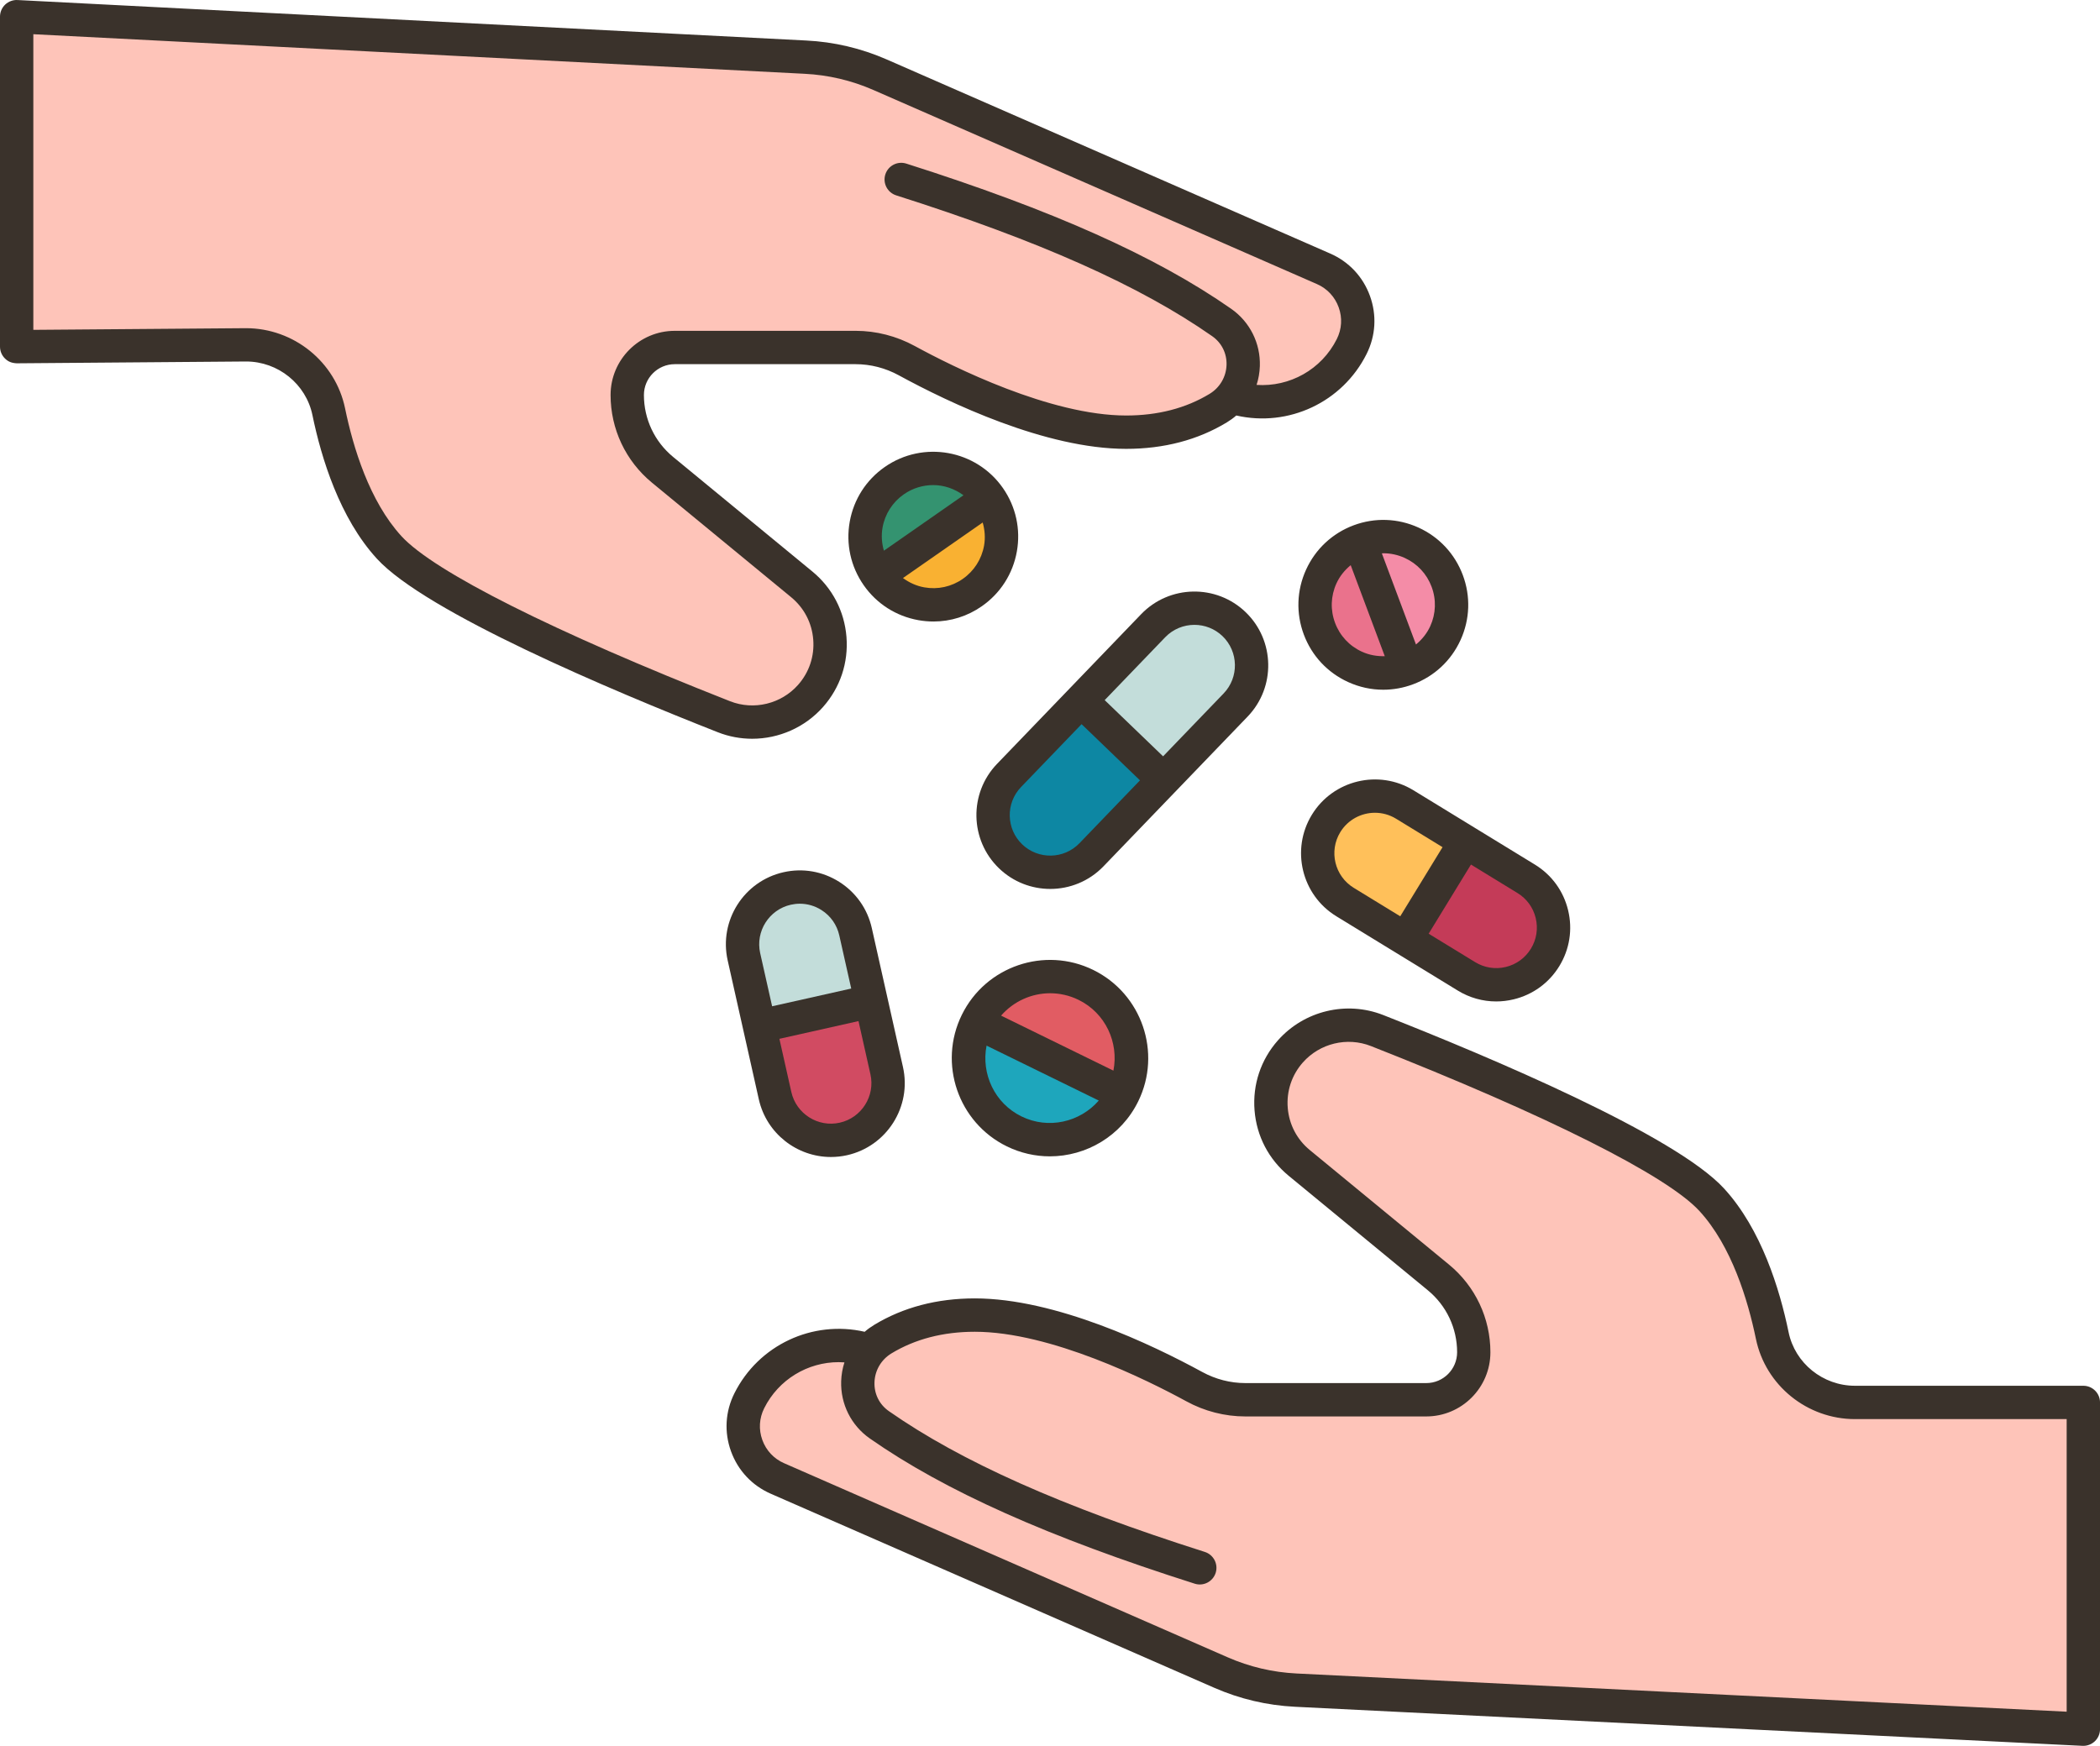
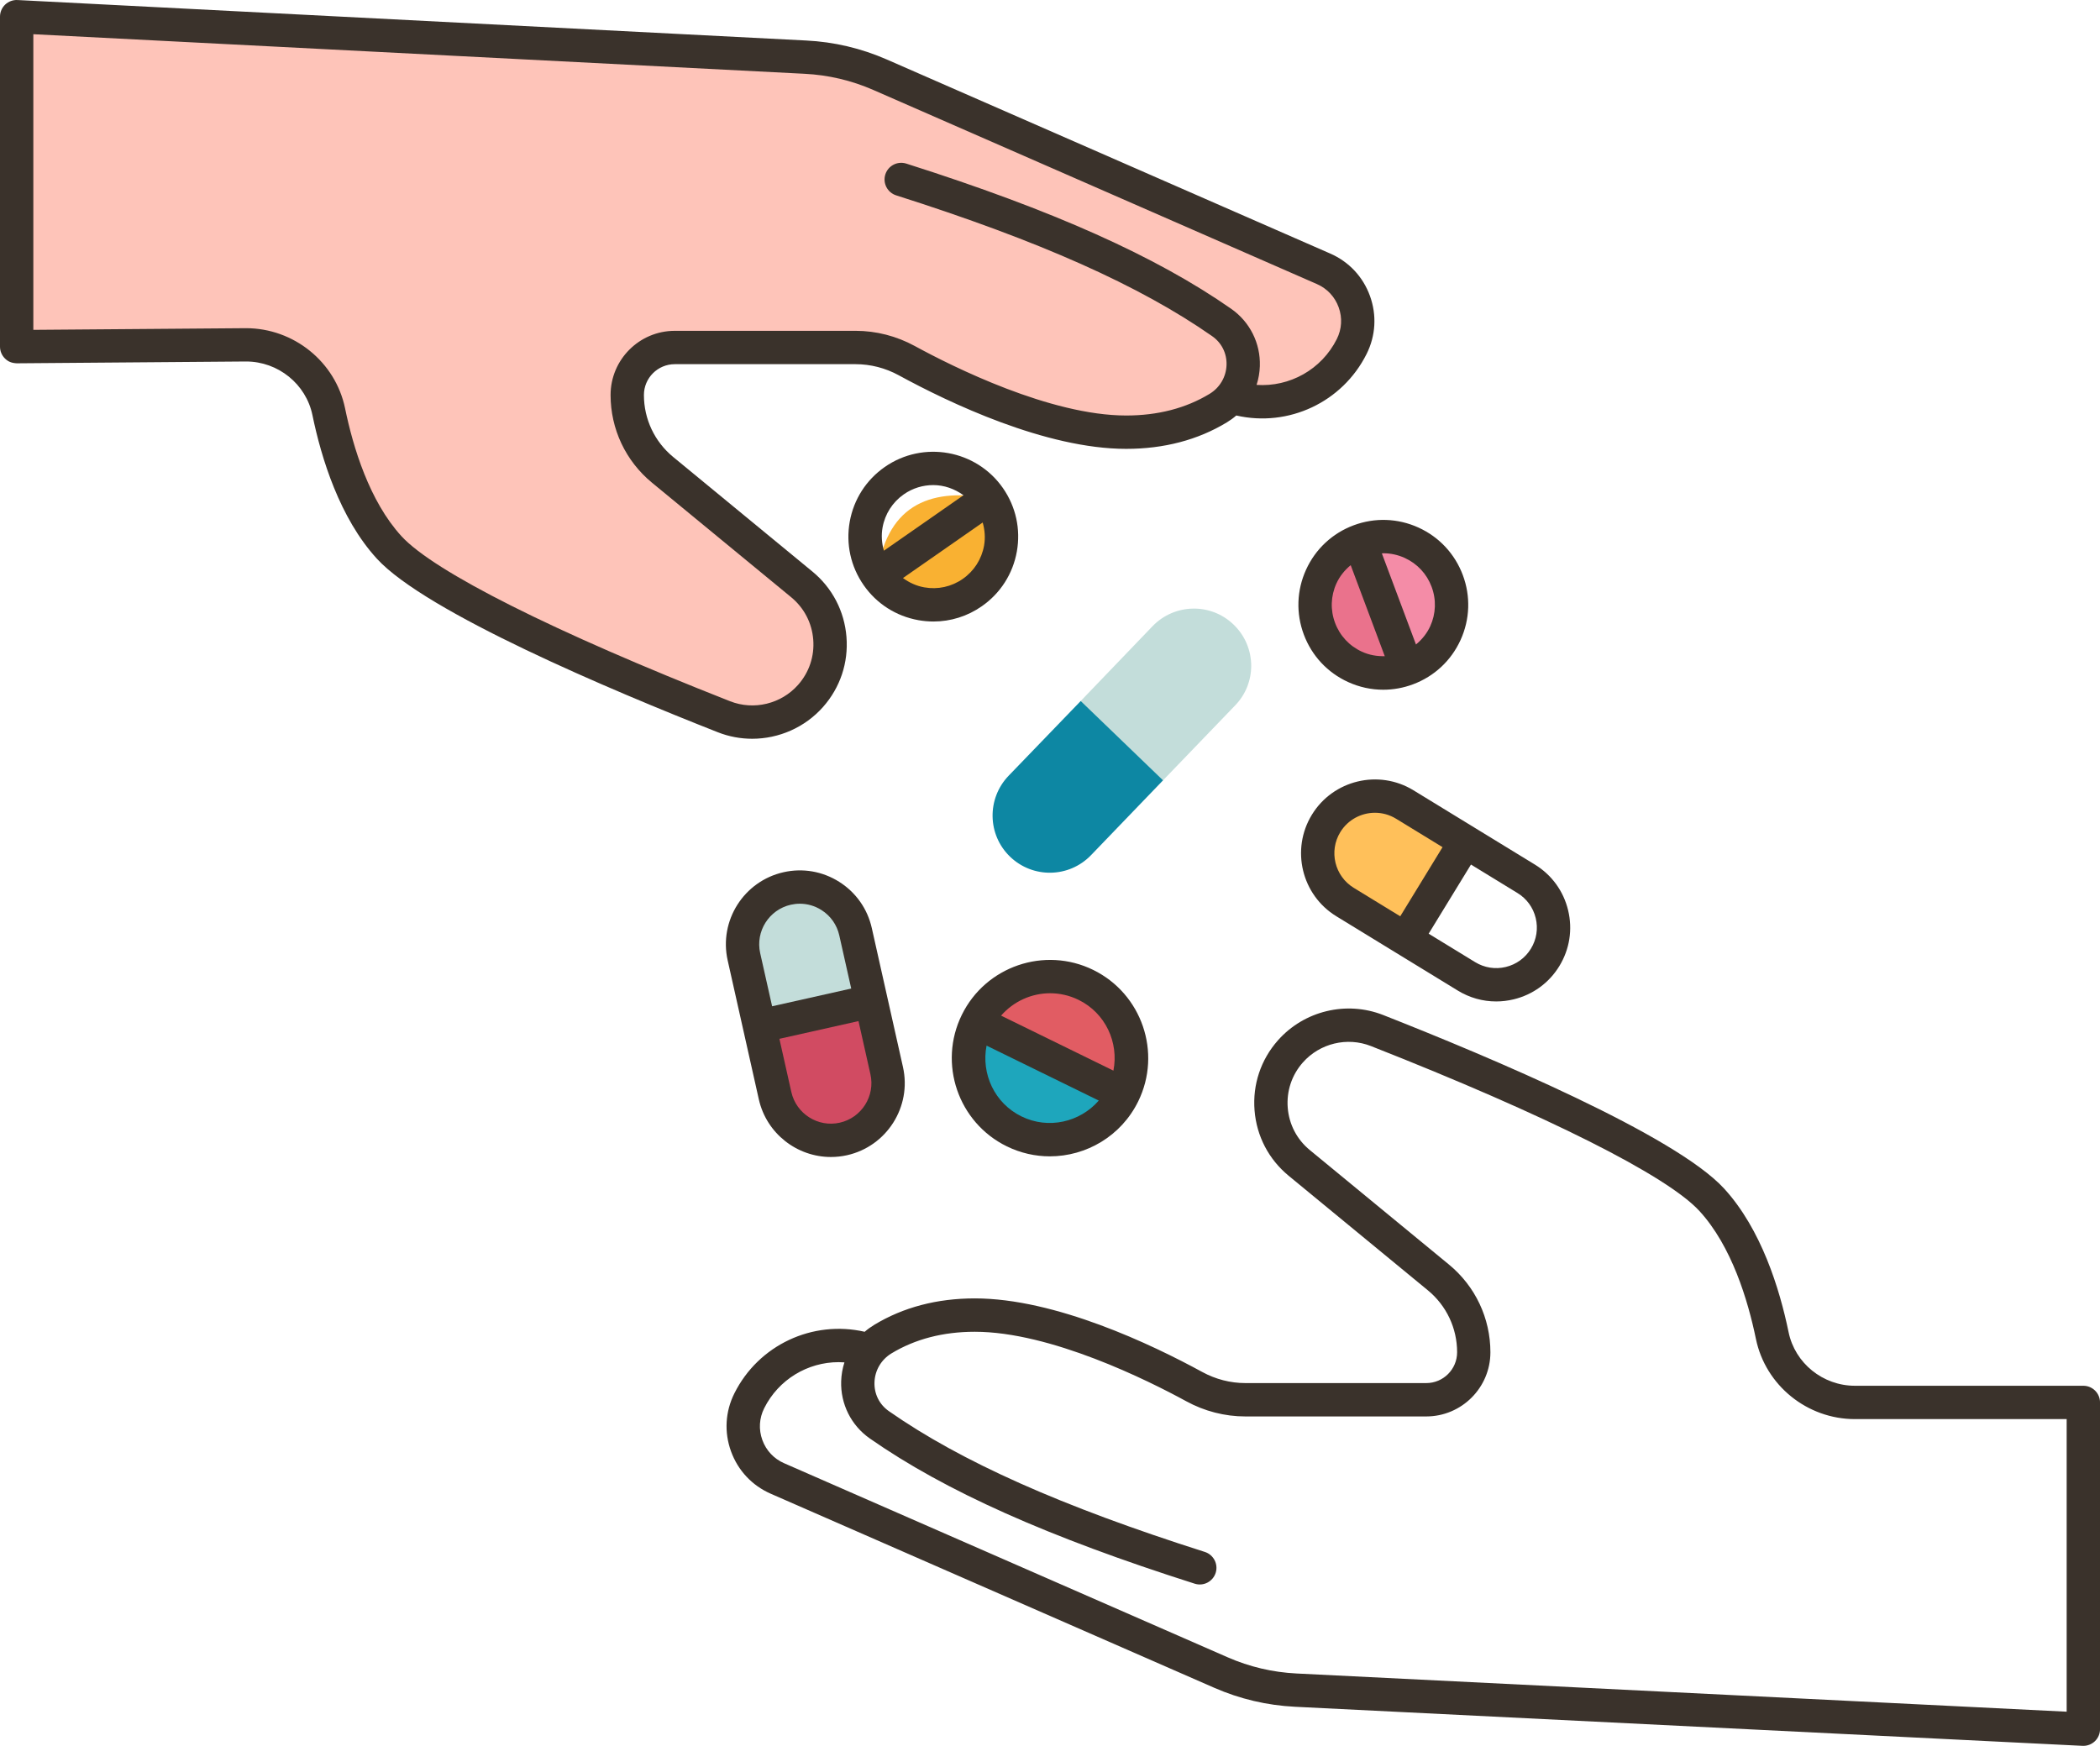
<svg xmlns="http://www.w3.org/2000/svg" height="104.8" preserveAspectRatio="xMidYMid meet" version="1.0" viewBox="0.0 -0.0 126.0 104.8" width="126.0" zoomAndPan="magnify">
  <g>
    <g>
      <g>
        <path d="M58.572,61.37c3.568,0.59,6.529,1.99,8.8,4.31c-1.19,2.42-4.13,3.43-6.55,2.24 C58.392,66.73,57.392,63.8,58.572,61.37z" fill="#1ea6bc" />
      </g>
      <g>
        <path d="M65.122,59.13c2.43,1.19,3.43,4.12,2.25,6.55l-8.8-4.31C59.762,58.94,62.702,57.94,65.122,59.13z" fill="#e15c63" />
      </g>
      <g>
        <path d="M59.332,29.89c1.29,1.85,0.83,4.4-1.02,5.69c-1.86,1.3-4.41,0.84-5.7-1.01 C53.148,30.448,55.62,29.237,59.332,29.89z" fill="#f9b132" />
      </g>
      <g>
-         <path d="M59.332,29.89l-6.72,4.68c-1.29-1.86-0.84-4.41,1.02-5.7C55.482,27.58,58.032,28.03,59.332,29.89z" fill="#349370" />
-       </g>
+         </g>
      <g>
        <path d="M86.802,34.89c0.8,2.11-0.28,4.47-2.4,5.26c-2.357-1.632-3.214-4.248-2.86-7.66 C83.652,31.69,86.012,32.77,86.802,34.89z" fill="#f48ca7" />
      </g>
      <g>
        <path d="M81.542,32.49l2.86,7.66c-2.11,0.8-4.47-0.28-5.26-2.4C78.342,35.64,79.422,33.28,81.542,32.49z" fill="#ea728c" />
      </g>
      <g>
-         <path d="M91.542,52.76c1.62,0.99,2.13,3.1,1.14,4.72c-0.99,1.62-3.11,2.12-4.72,1.14l-3.65-2.23 c-0.57-3.041,0.712-4.942,3.59-5.86L91.542,52.76z" fill="#c43b58" />
-       </g>
+         </g>
      <g>
        <path d="M87.902,50.53l-3.59,5.86l-3.64-2.23c-1.62-0.99-2.12-3.1-1.13-4.72c0.64-1.06,1.77-1.65,2.93-1.65 c0.61,0,1.22,0.17,1.78,0.51L87.902,50.53z" fill="#ffc05a" />
      </g>
      <g>
        <path d="M75.072,39.96c0,0.85-0.32,1.71-0.96,2.37l-4.33,4.5c-2.542-0.307-4.339-1.678-4.94-4.76l4.32-4.5 c1.32-1.36,3.49-1.4,4.85-0.09C74.712,38.15,75.072,39.05,75.072,39.96z" fill="#c3ddda" />
      </g>
      <g>
        <path d="M64.842,42.07l4.94,4.76l-4.32,4.49c-1.32,1.37-3.49,1.41-4.86,0.09c-1.36-1.31-1.4-3.48-0.09-4.85 L64.842,42.07z" fill="#0d87a3" />
      </g>
      <g>
        <path d="M52.242,60.11c-1.51,2.764-3.725,3.321-6.7,1.5l-0.93-4.17c-0.42-1.85,0.74-3.68,2.59-4.1 c0.25-0.06,0.5-0.08,0.75-0.08c1.57,0,3,1.08,3.35,2.68L52.242,60.11z" fill="#c3ddda" />
      </g>
      <g>
        <path d="M53.172,64.27c0.42,1.85-0.75,3.69-2.6,4.1c-1.85,0.42-3.68-0.75-4.1-2.59l-0.93-4.17l6.7-1.5L53.172,64.27 z" fill="#d14b62" />
      </g>
      <g>
-         <path d="M52.162,81.07c0.2-0.26,0.47-0.49,0.78-0.68c1.31-0.8,3.12-1.45,5.52-1.45c4.71,0,10.55,2.87,13.17,4.3 c0.94,0.51,1.99,0.78,3.06,0.78h10.85c1.58,0,2.85-1.27,2.85-2.84c0-1.74-0.77-3.39-2.12-4.49l-8.35-6.88 c-2.03-1.68-2.28-4.71-0.53-6.69c0.9-1.02,2.19-1.58,3.49-1.58c0.58,0,1.16,0.11,1.71,0.33c5.61,2.2,17.22,7.03,20.09,10.16 c2.04,2.22,3.09,5.53,3.62,8.14c0.49,2.35,2.57,4.02,4.97,4.02h13.7v19.61l-47.26-2.35c-1.54-0.08-3.07-0.43-4.48-1.05 l-26.61-11.65c-1.8-0.79-2.57-2.91-1.69-4.66c1.04-2.08,3.14-3.32,5.37-3.32c0.56,0,1.13,0.07,1.69,0.24L52.162,81.07z" fill="#fec4b9" />
-       </g>
+         </g>
      <g>
        <path d="M73.842,23.84c-0.21,0.26-0.47,0.49-0.78,0.68c-1.31,0.79-3.12,1.44-5.52,1.44 c-4.71,0-10.55-2.87-13.17-4.29c-0.94-0.52-1.99-0.79-3.06-0.79h-10.85c-1.58,0-2.85,1.27-2.85,2.85c0,1.74,0.77,3.38,2.12,4.49 l8.35,6.87c2.03,1.68,2.28,4.71,0.53,6.69c-0.91,1.03-2.19,1.58-3.51,1.58c-0.57,0-1.14-0.11-1.69-0.32 c-5.61-2.21-17.22-7.03-20.09-10.16c-2.04-2.23-3.09-5.54-3.62-8.15c-0.49-2.34-2.57-4.01-4.97-4.01l-13.76,0.11V1.02l47.32,2.43 c1.54,0.08,3.07,0.44,4.48,1.06l26.61,11.64c1.8,0.79,2.57,2.92,1.69,4.67c-1.04,2.07-3.14,3.32-5.36,3.32 c-0.57,0-1.14-0.08-1.7-0.25L73.842,23.84z" fill="#fec4b9" />
      </g>
    </g>
    <g fill="#3a322b">
      <path d="M125,83.163h-13.703c-1.924,0-3.599-1.354-3.982-3.218c-0.533-2.586-1.637-6.181-3.867-8.615 c-2.939-3.213-14.08-7.905-20.459-10.417c-2.204-0.866-4.743-0.256-6.314,1.522c-1.027,1.162-1.525,2.654-1.402,4.2 c0.122,1.546,0.85,2.94,2.047,3.926l8.351,6.873c1.116,0.918,1.756,2.273,1.756,3.718c0,1.02-0.83,1.85-1.85,1.85H74.718 c-0.893,0-1.785-0.23-2.583-0.666c-3.022-1.649-8.815-4.416-13.646-4.416c-2.27,0-4.302,0.535-6.04,1.59 c-0.203,0.123-0.393,0.261-0.568,0.413c-3.126-0.715-6.364,0.788-7.817,3.692c-0.548,1.094-0.621,2.33-0.204,3.481 s1.263,2.055,2.385,2.546l26.61,11.646c1.535,0.672,3.163,1.055,4.838,1.139l47.258,2.345c0.017,0.001,0.033,0.001,0.05,0.001 c0.256,0,0.503-0.099,0.689-0.275c0.198-0.188,0.311-0.451,0.311-0.725v-19.61C126,83.611,125.553,83.163,125,83.163z M124,102.723l-46.208-2.293c-1.432-0.071-2.823-0.398-4.135-0.973L47.046,87.811c-0.614-0.269-1.078-0.764-1.306-1.395 c-0.228-0.63-0.188-1.307,0.112-1.906c0.865-1.729,2.614-2.764,4.467-2.764c0.116,0,0.231,0.004,0.347,0.013 c-0.116,0.36-0.184,0.74-0.196,1.13c-0.044,1.368,0.598,2.652,1.718,3.436c4.501,3.146,10.696,5.916,19.496,8.716 c0.525,0.168,1.088-0.124,1.256-0.65c0.167-0.525-0.124-1.088-0.65-1.256c-8.601-2.736-14.624-5.421-18.956-8.448 c-0.572-0.4-0.888-1.032-0.865-1.732c0.023-0.713,0.403-1.361,1.017-1.734c1.421-0.861,3.104-1.299,5.002-1.299 c4.55,0,10.389,2.917,12.688,4.171c1.089,0.597,2.313,0.911,3.541,0.911h10.857c2.123,0,3.85-1.727,3.85-3.85 c0-2.044-0.905-3.962-2.484-5.263l-8.351-6.873c-0.775-0.637-1.245-1.539-1.325-2.539c-0.079-1,0.243-1.966,0.907-2.718 c1.017-1.149,2.656-1.547,4.084-0.985c10.581,4.165,17.768,7.776,19.717,9.906c1.922,2.099,2.9,5.329,3.383,7.669 c0.575,2.789,3.073,4.813,5.941,4.813H124V102.723z" fill="inherit" />
      <path d="M49.387,42.422c1.027-1.163,1.524-2.654,1.401-4.201c-0.123-1.545-0.85-2.939-2.047-3.924l-8.351-6.874 c-1.115-0.918-1.755-2.273-1.755-3.718c0-1.02,0.83-1.85,1.85-1.85h10.856c0.892,0,1.785,0.23,2.583,0.666 c3.023,1.649,8.816,4.416,13.646,4.416c2.271,0,4.303-0.535,6.04-1.589c0.203-0.123,0.393-0.261,0.567-0.413 c3.131,0.715,6.365-0.789,7.818-3.692c0.548-1.094,0.619-2.331,0.203-3.482s-1.263-2.055-2.384-2.545L53.205,3.569 c-1.536-0.672-3.164-1.056-4.836-1.138L1.051,0.002C0.778-0.013,0.51,0.087,0.311,0.275C0.112,0.464,0,0.726,0,1v19.803 c0,0.267,0.106,0.522,0.296,0.71c0.189,0.188,0.4,0.276,0.712,0.29l13.755-0.109c1.924,0,3.599,1.354,3.983,3.218 c0.533,2.586,1.636,6.18,3.866,8.616c2.94,3.212,14.081,7.905,20.46,10.417c0.668,0.263,1.367,0.39,2.06,0.39 C46.726,44.334,48.292,43.661,49.387,42.422z M43.804,42.083c-10.582-4.166-17.768-7.777-19.717-9.906 c-1.923-2.1-2.9-5.329-3.382-7.668c-0.575-2.79-3.074-4.814-5.95-4.814L2,19.795V2.053l46.269,2.375 c1.431,0.071,2.822,0.398,4.135,0.973l26.61,11.646c0.614,0.269,1.078,0.764,1.306,1.394c0.229,0.63,0.188,1.307-0.111,1.906 c-0.919,1.836-2.834,2.886-4.814,2.752c0.116-0.361,0.184-0.74,0.196-1.13c0.044-1.368-0.599-2.653-1.719-3.436 c-4.504-3.147-10.698-5.917-19.496-8.715c-0.528-0.166-1.089,0.124-1.256,0.65s0.124,1.089,0.65,1.256 c8.6,2.735,14.623,5.419,18.956,8.448c0.573,0.4,0.889,1.032,0.866,1.732c-0.023,0.713-0.403,1.361-1.017,1.733 c-1.421,0.862-3.104,1.299-5.003,1.299c-4.55,0-10.389-2.917-12.688-4.172c-1.091-0.595-2.316-0.91-3.542-0.91H40.485 c-2.123,0-3.85,1.727-3.85,3.85c0,2.044,0.905,3.962,2.483,5.262l8.352,6.874c0.774,0.638,1.245,1.539,1.324,2.539 c0.08,1-0.242,1.966-0.907,2.718C46.871,42.247,45.229,42.643,43.804,42.083z" fill="inherit" />
      <path d="M45.529,65.971c0.462,2.06,2.297,3.463,4.325,3.463c0.32,0,0.645-0.034,0.969-0.107 c2.385-0.535,3.89-2.91,3.355-5.294l-1.869-8.335c-0.259-1.155-0.952-2.141-1.952-2.774c-1-0.634-2.188-0.841-3.342-0.581 c-2.385,0.535-3.89,2.91-3.354,5.294L45.529,65.971z M50.385,67.375c-1.305,0.296-2.611-0.534-2.905-1.842l-0.716-3.191 l4.746-1.064l0.716,3.192C52.52,65.778,51.694,67.081,50.385,67.375z M47.452,54.294c0.179-0.04,0.358-0.06,0.537-0.06 c0.456,0,0.903,0.129,1.297,0.379c0.549,0.348,0.929,0.888,1.071,1.521l0.716,3.191l-4.746,1.064L45.611,57.2 C45.318,55.891,46.144,54.588,47.452,54.294z" fill="inherit" />
      <path d="M78.713,48.894c-1.275,2.084-0.618,4.817,1.467,6.093l7.285,4.458c0.706,0.433,1.499,0.654,2.306,0.654 c0.348,0,0.698-0.042,1.045-0.125c1.151-0.277,2.126-0.985,2.744-1.996c0.617-1.009,0.805-2.199,0.527-3.351 c-0.276-1.15-0.985-2.125-1.996-2.743l-7.285-4.458C82.722,46.152,79.986,46.81,78.713,48.894z M80.418,49.938 c0.459-0.749,1.26-1.162,2.079-1.162c0.433,0,0.87,0.115,1.266,0.357l2.79,1.707l-2.538,4.149l-2.79-1.708 C80.08,52.581,79.719,51.081,80.418,49.938z M92.143,55.096c0.152,0.632,0.05,1.284-0.289,1.838c0,0,0,0.001-0.001,0.001 c-0.339,0.554-0.873,0.942-1.505,1.095c-0.631,0.152-1.283,0.049-1.839-0.29l-2.79-1.707l2.539-4.149l2.79,1.708 C91.602,53.93,91.991,54.464,92.143,55.096z" fill="inherit" />
-       <path d="M74.738,36.737c-1.761-1.695-4.572-1.641-6.268,0.12l-8.649,8.986c-1.694,1.761-1.641,4.572,0.12,6.267 c0.858,0.826,1.966,1.237,3.073,1.237c1.164,0,2.325-0.454,3.194-1.356l8.649-8.987C76.552,41.243,76.499,38.432,74.738,36.737z M64.767,50.604c-0.931,0.965-2.472,0.994-3.438,0.065c-0.966-0.93-0.996-2.472-0.065-3.438l3.631-3.773l3.504,3.373 L64.767,50.604z M73.416,41.617l-3.631,3.772l-3.504-3.373l3.631-3.773c0.477-0.495,1.114-0.744,1.753-0.744 c0.607,0,1.215,0.225,1.687,0.678C74.317,39.108,74.347,40.651,73.416,41.617z" fill="inherit" />
      <path d="M60.408,68.795c0.832,0.407,1.713,0.6,2.582,0.6c2.181,0,4.282-1.215,5.304-3.302 c1.429-2.919,0.218-6.456-2.701-7.886c-2.919-1.43-6.457-0.219-7.886,2.701C56.277,63.826,57.489,67.365,60.408,68.795z M61.287,66.998c-1.616-0.791-2.424-2.56-2.093-4.248l6.732,3.297C64.797,67.345,62.904,67.791,61.287,66.998z M63.006,59.607 c0.574,0,1.158,0.128,1.708,0.397c1.615,0.791,2.423,2.56,2.091,4.247l-6.74-3.301C60.812,60.093,61.891,59.607,63.006,59.607z" fill="inherit" />
      <path d="M78.365,34.186c-0.564,1.238-0.612,2.622-0.135,3.896c0.477,1.274,1.421,2.286,2.659,2.85 c0.673,0.307,1.39,0.461,2.107,0.46c0.603,0,1.207-0.108,1.788-0.326c1.274-0.477,2.286-1.421,2.85-2.659 c0.564-1.238,0.612-2.622,0.135-3.896c-0.477-1.274-1.421-2.286-2.659-2.85c-1.236-0.563-2.621-0.612-3.896-0.135 C79.94,32.004,78.929,32.948,78.365,34.186z M81.719,39.112c-0.752-0.342-1.326-0.957-1.615-1.731 c-0.29-0.774-0.261-1.614,0.081-2.366c0.199-0.436,0.497-0.802,0.857-1.098l2.044,5.461C82.62,39.391,82.154,39.311,81.719,39.112 z M84.282,33.482c0.751,0.342,1.325,0.957,1.614,1.731c0.29,0.774,0.261,1.614-0.081,2.366c-0.199,0.436-0.497,0.802-0.857,1.098 l-2.046-5.466c0.029-0.001,0.059-0.008,0.088-0.008C83.438,33.202,83.873,33.296,84.282,33.482z" fill="inherit" />
      <path d="M61.011,33.098c0.239-1.339-0.058-2.691-0.835-3.808c-1.605-2.303-4.786-2.871-7.09-1.266 c-1.116,0.778-1.862,1.944-2.102,3.283c-0.239,1.339,0.058,2.691,0.835,3.808s1.944,1.862,3.283,2.102 c0.303,0.054,0.605,0.081,0.906,0.081c1.032,0,2.037-0.313,2.901-0.916C60.026,35.603,60.772,34.437,61.011,33.098z M52.953,31.659c0.146-0.813,0.599-1.521,1.276-1.994c0.538-0.375,1.154-0.554,1.764-0.554c0.649,0,1.282,0.221,1.816,0.61 l-4.775,3.328C52.906,32.602,52.869,32.131,52.953,31.659z M57.766,34.741c-0.678,0.473-1.498,0.653-2.312,0.507 c-0.472-0.084-0.9-0.283-1.276-0.558l4.783-3.333c0.128,0.448,0.166,0.919,0.082,1.39C58.897,33.56,58.444,34.268,57.766,34.741z" fill="inherit" />
    </g>
  </g>
</svg>